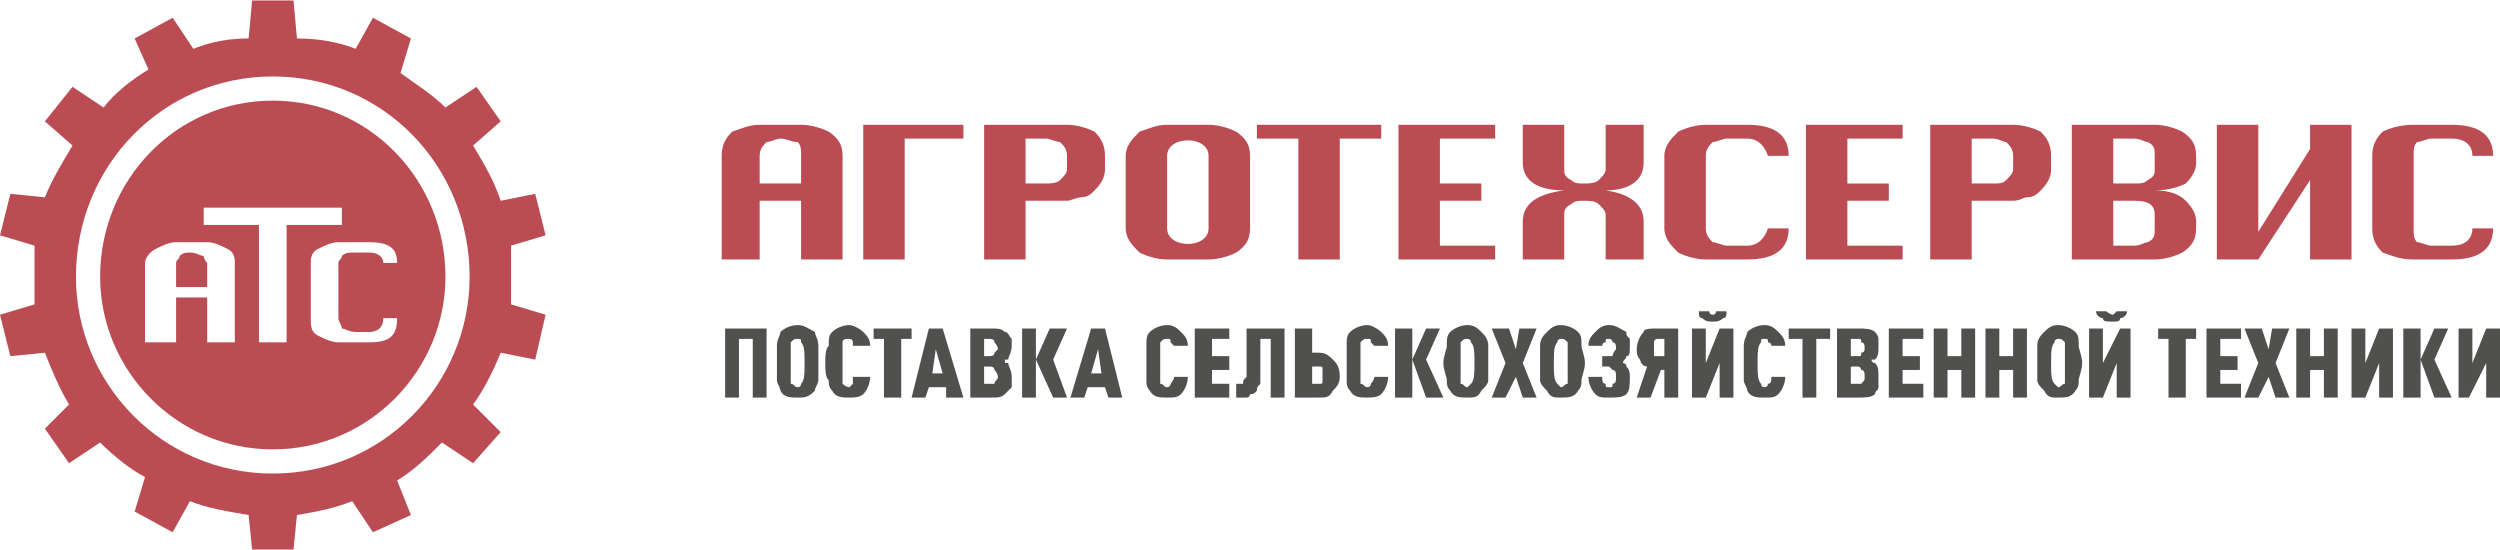
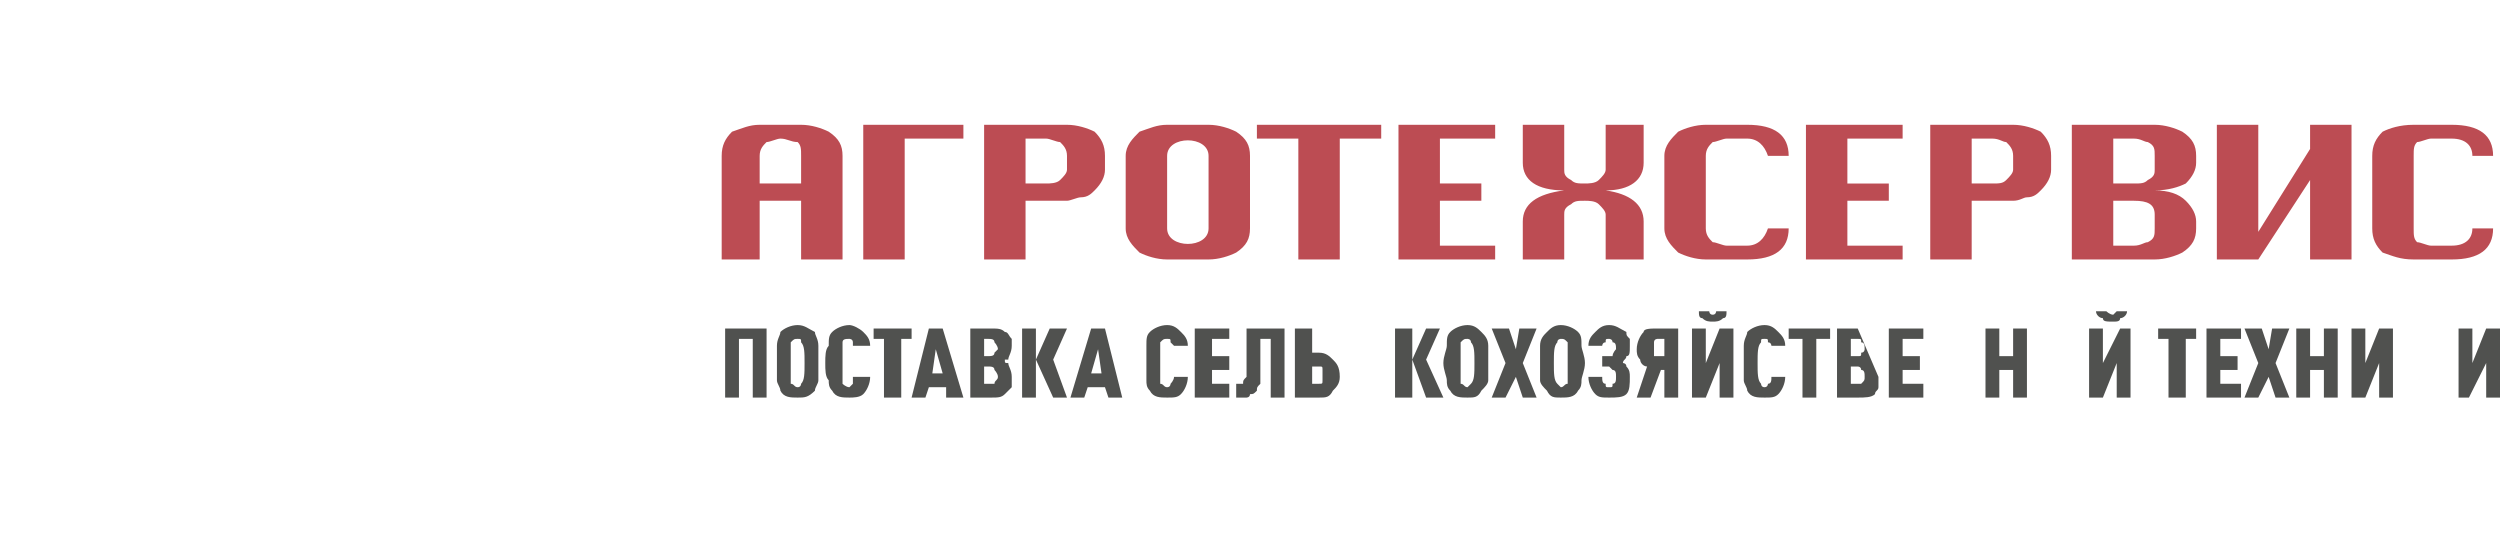
<svg xmlns="http://www.w3.org/2000/svg" xml:space="preserve" width="250px" height="55px" style="shape-rendering:geometricPrecision; text-rendering:geometricPrecision; image-rendering:optimizeQuality; fill-rule:evenodd; clip-rule:evenodd" viewBox="0 0 7.24 1.59">
  <defs>
    <style type="text/css">  .fil0 {fill:#BC4C53} .fil1 {fill:#50514F;fill-rule:nonzero}  </style>
  </defs>
  <g id="Слой_x0020_1">
    <g id="_1815640116128">
-       <path class="fil0" d="M0.73 0l0.12 0 0.01 0.11c0.06,0 0.12,0.01 0.17,0.03l0.05 -0.09 0.11 0.06 -0.03 0.1c0.04,0.03 0.09,0.06 0.13,0.1l0.09 -0.06 0.07 0.1 -0.08 0.07c0.03,0.05 0.06,0.1 0.08,0.16l0.1 -0.02 0.03 0.12 -0.1 0.03c0,0.03 0,0.06 0,0.09 0,0.02 0,0.05 0,0.08l0.1 0.03 -0.03 0.13 -0.1 -0.02c-0.02,0.05 -0.05,0.11 -0.08,0.15l0.08 0.08 -0.08 0.09 -0.09 -0.06c-0.04,0.04 -0.08,0.08 -0.13,0.11l0.04 0.1 -0.11 0.05 -0.06 -0.09c-0.05,0.02 -0.1,0.03 -0.16,0.04l-0.01 0.1 -0.12 0 -0.01 -0.1c-0.06,-0.01 -0.12,-0.02 -0.17,-0.04l-0.05 0.09 -0.11 -0.06 0.03 -0.1c-0.04,-0.02 -0.09,-0.06 -0.13,-0.1l-0.09 0.06 -0.07 -0.1 0.07 -0.07c-0.03,-0.05 -0.05,-0.1 -0.07,-0.15l-0.1 0.01 -0.03 -0.12 0.1 -0.03c0,-0.03 0,-0.06 0,-0.08 0,-0.03 0,-0.06 0,-0.09l-0.1 -0.03 0.03 -0.12 0.1 0.01c0.02,-0.05 0.05,-0.1 0.08,-0.15l-0.08 -0.07 0.08 -0.1 0.09 0.06c0.03,-0.04 0.08,-0.08 0.13,-0.11l-0.04 -0.09 0.11 -0.06 0.06 0.09c0.05,-0.02 0.1,-0.03 0.16,-0.03l0.01 -0.11zm0.06 0.29c0.28,0 0.5,0.23 0.5,0.51 0,0.27 -0.22,0.5 -0.5,0.5 -0.28,0 -0.5,-0.23 -0.5,-0.5 0,-0.28 0.22,-0.51 0.5,-0.51zm0.04 0.7l-0.08 0 0 -0.34 -0.16 0 0 -0.05 0.4 0 0 0.05 -0.16 0 0 0.34zm0.28 -0.07l0.04 0c0,0.05 -0.02,0.07 -0.08,0.07l-0.09 0c-0.02,0 -0.04,-0.01 -0.06,-0.02 -0.02,-0.01 -0.02,-0.03 -0.02,-0.05l0 -0.16c0,-0.01 0,-0.03 0.02,-0.04 0.02,-0.01 0.04,-0.02 0.06,-0.02l0.09 0c0.06,0 0.08,0.02 0.08,0.06l-0.04 0c0,-0.02 -0.02,-0.03 -0.04,-0.03l-0.04 0c-0.02,0 -0.03,0 -0.04,0.01 0,0.01 -0.01,0.01 -0.01,0.02l0 0.16c0,0.01 0.01,0.02 0.01,0.03 0.01,0 0.02,0.01 0.04,0.01l0.04 0c0.02,0 0.04,-0.01 0.04,-0.04zm-0.6 0.07l-0.09 0 0 -0.23c0,-0.01 0.01,-0.03 0.03,-0.04 0.02,-0.01 0.04,-0.02 0.06,-0.02l0.09 0c0.02,0 0.04,0.01 0.06,0.02 0.02,0.01 0.02,0.03 0.02,0.04l0 0.23 -0.08 0 0 -0.13 -0.09 0 0 0.13zm0 -0.23l0 0.07 0.09 0 0 -0.07c0,0 -0.01,-0.01 -0.01,-0.02 -0.01,0 -0.02,-0.01 -0.04,-0.01 -0.01,0 -0.02,0 -0.03,0.01 0,0.01 -0.01,0.01 -0.01,0.02zm0.28 -0.54c0.32,0 0.57,0.26 0.57,0.58 0,0.31 -0.25,0.57 -0.57,0.57 -0.32,0 -0.57,-0.26 -0.57,-0.57 0,-0.32 0.25,-0.58 0.57,-0.58z" />
      <path class="fil0" d="M2.2 0.75l-0.11 0 0 -0.3c0,-0.03 0.01,-0.05 0.03,-0.07 0.03,-0.01 0.05,-0.02 0.08,-0.02l0.12 0c0.03,0 0.06,0.01 0.08,0.02 0.03,0.02 0.04,0.04 0.04,0.07l0 0.3 -0.12 0 0 -0.17 -0.12 0 0 0.17zm0 -0.3l0 0.08 0.12 0 0 -0.08c0,-0.02 0,-0.03 -0.01,-0.04 -0.02,0 -0.03,-0.01 -0.05,-0.01 -0.01,0 -0.03,0.01 -0.04,0.01 -0.01,0.01 -0.02,0.02 -0.02,0.04zm0.42 0.3l-0.12 0 0 -0.39 0.29 0 0 0.04 -0.17 0 0 0.35zm0.35 0l-0.12 0 0 -0.39 0.24 0c0.03,0 0.06,0.01 0.08,0.02 0.02,0.02 0.03,0.04 0.03,0.07l0 0.04c0,0.02 -0.01,0.04 -0.03,0.06 -0.01,0.01 -0.02,0.02 -0.04,0.02 -0.01,0 -0.03,0.01 -0.04,0.01l-0.12 0 0 0.17zm0 -0.35l0 0.13 0.06 0c0.01,0 0.03,0 0.04,-0.01 0.01,-0.01 0.02,-0.02 0.02,-0.03l0 -0.04c0,-0.02 -0.01,-0.03 -0.02,-0.04 -0.01,0 -0.03,-0.01 -0.04,-0.01l-0.06 0zm0.33 -0.02c0.03,-0.01 0.05,-0.02 0.08,-0.02l0.12 0c0.03,0 0.06,0.01 0.08,0.02 0.03,0.02 0.04,0.04 0.04,0.07l0 0.21c0,0.03 -0.01,0.05 -0.04,0.07 -0.02,0.01 -0.05,0.02 -0.08,0.02l-0.12 0c-0.03,0 -0.06,-0.01 -0.08,-0.02 -0.02,-0.02 -0.04,-0.04 -0.04,-0.07l0 -0.21c0,-0.03 0.02,-0.05 0.04,-0.07zm0.08 0.07l0 0.21c0,0.06 0.12,0.06 0.12,0l0 -0.21c0,-0.06 -0.12,-0.06 -0.12,0zm0.5 0.3l-0.12 0 0 -0.35 -0.12 0 0 -0.04 0.36 0 0 0.04 -0.12 0 0 0.35zm0.45 0l-0.28 0 0 -0.39 0.28 0 0 0.04 -0.16 0 0 0.13 0.12 0 0 0.05 -0.12 0 0 0.13 0.16 0 0 0.04zm0.2 0l-0.12 0 0 -0.11c0,-0.05 0.04,-0.08 0.12,-0.09 -0.08,0 -0.12,-0.03 -0.12,-0.08l0 -0.11 0.12 0 0 0.13c0,0.01 0,0.02 0.02,0.03 0.01,0.01 0.02,0.01 0.04,0.01 0.01,0 0.03,0 0.04,-0.01 0.01,-0.01 0.02,-0.02 0.02,-0.03l0 -0.13 0.11 0 0 0.11c0,0.05 -0.04,0.08 -0.11,0.08 0.07,0.01 0.11,0.04 0.11,0.09l0 0.11 -0.11 0 0 -0.13c0,-0.01 -0.01,-0.02 -0.02,-0.03 -0.01,-0.01 -0.03,-0.01 -0.04,-0.01 -0.02,0 -0.03,0 -0.04,0.01 -0.02,0.01 -0.02,0.02 -0.02,0.03l0 0.13zm0.59 -0.09l0.06 0c0,0.06 -0.04,0.09 -0.12,0.09l-0.12 0c-0.03,0 -0.06,-0.01 -0.08,-0.02 -0.02,-0.02 -0.04,-0.04 -0.04,-0.07l0 -0.21c0,-0.03 0.02,-0.05 0.04,-0.07 0.02,-0.01 0.05,-0.02 0.08,-0.02l0.12 0c0.08,0 0.12,0.03 0.12,0.09l-0.06 0c-0.01,-0.03 -0.03,-0.05 -0.06,-0.05l-0.06 0c-0.01,0 -0.03,0.01 -0.04,0.01 -0.01,0.01 -0.02,0.02 -0.02,0.04l0 0.21c0,0.02 0.01,0.03 0.02,0.04 0.01,0 0.03,0.01 0.04,0.01l0.06 0c0.03,0 0.05,-0.02 0.06,-0.05zm0.59 0.09l-0.12 0 0 -0.39 0.24 0c0.03,0 0.06,0.01 0.08,0.02 0.02,0.02 0.03,0.04 0.03,0.07l0 0.04c0,0.02 -0.01,0.04 -0.03,0.06 -0.01,0.01 -0.02,0.02 -0.04,0.02 -0.01,0 -0.02,0.01 -0.04,0.01l-0.12 0 0 0.17zm0 -0.35l0 0.13 0.06 0c0.02,0 0.03,0 0.04,-0.01 0.01,-0.01 0.02,-0.02 0.02,-0.03l0 -0.04c0,-0.02 -0.01,-0.03 -0.02,-0.04 -0.01,0 -0.02,-0.01 -0.04,-0.01l-0.06 0zm0.53 0.35l-0.24 0 0 -0.39 0.24 0c0.03,0 0.06,0.01 0.08,0.02 0.03,0.02 0.04,0.04 0.04,0.07l0 0.02c0,0.02 -0.01,0.04 -0.03,0.06 -0.02,0.01 -0.05,0.02 -0.09,0.02 0.04,0 0.07,0.01 0.09,0.03 0.02,0.02 0.03,0.04 0.03,0.06l0 0.02c0,0.03 -0.01,0.05 -0.04,0.07 -0.02,0.01 -0.05,0.02 -0.08,0.02zm-0.12 -0.35l0 0.13 0.06 0c0.02,0 0.03,0 0.04,-0.01 0.02,-0.01 0.02,-0.02 0.02,-0.03l0 -0.04c0,-0.02 0,-0.03 -0.02,-0.04 -0.01,0 -0.02,-0.01 -0.04,-0.01l-0.06 0zm0 0.18l0 0.13 0.06 0c0.02,0 0.03,-0.01 0.04,-0.01 0.02,-0.01 0.02,-0.02 0.02,-0.04l0 -0.04c0,-0.03 -0.02,-0.04 -0.06,-0.04l-0.06 0zm0.42 0.17l-0.12 0 0 -0.39 0.12 0 0 0.31 0.15 -0.24 0 -0.07 0.12 0 0 0.39 -0.12 0 0 -0.23 -0.15 0.23zm0.62 -0.09l0.06 0c0,0.06 -0.04,0.09 -0.12,0.09l-0.11 0c-0.04,0 -0.06,-0.01 -0.09,-0.02 -0.02,-0.02 -0.03,-0.04 -0.03,-0.07l0 -0.21c0,-0.03 0.01,-0.05 0.03,-0.07 0.02,-0.01 0.05,-0.02 0.09,-0.02l0.11 0c0.08,0 0.12,0.03 0.12,0.09l-0.06 0c0,-0.03 -0.02,-0.05 -0.06,-0.05l-0.06 0c-0.01,0 -0.03,0.01 -0.04,0.01 -0.01,0.01 -0.01,0.02 -0.01,0.04l0 0.21c0,0.02 0,0.03 0.01,0.04 0.01,0 0.03,0.01 0.04,0.01l0.06 0c0.04,0 0.06,-0.02 0.06,-0.05zm-1.65 0.09l-0.28 0 0 -0.39 0.28 0 0 0.04 -0.16 0 0 0.13 0.12 0 0 0.05 -0.12 0 0 0.13 0.16 0 0 0.04z" />
      <polygon class="fil1" points="2.22,1.15 2.18,1.15 2.18,0.98 2.14,0.98 2.14,1.15 2.1,1.15 2.1,0.95 2.22,0.95 " />
      <path id="_1" class="fil1" d="M2.37 1c0,0.01 0,0.03 0,0.05 0,0.02 0,0.04 0,0.05 0,0.01 -0.01,0.02 -0.01,0.03 -0.02,0.02 -0.03,0.02 -0.05,0.02 -0.02,0 -0.04,0 -0.05,-0.02 0,-0.01 -0.01,-0.02 -0.01,-0.03 0,-0.01 0,-0.03 0,-0.05 0,-0.02 0,-0.04 0,-0.05 0,-0.02 0.01,-0.03 0.01,-0.04 0.01,-0.01 0.03,-0.02 0.05,-0.02 0.02,0 0.03,0.01 0.05,0.02 0,0.01 0.01,0.02 0.01,0.04zm-0.05 0.11c0.01,-0.01 0.01,-0.03 0.01,-0.06 0,-0.03 0,-0.05 -0.01,-0.06 0,-0.01 0,-0.01 -0.01,-0.01 -0.01,0 -0.01,0 -0.02,0.01 0,0.01 0,0.03 0,0.06 0,0.03 0,0.05 0,0.06 0.01,0 0.01,0.01 0.02,0.01 0.01,0 0.01,-0.01 0.01,-0.01z" />
      <path id="_2" class="fil1" d="M2.52 1.09c0,0.02 -0.01,0.04 -0.02,0.05 -0.01,0.01 -0.03,0.01 -0.04,0.01 -0.02,0 -0.04,0 -0.05,-0.02 -0.01,-0.01 -0.01,-0.02 -0.01,-0.03 -0.01,-0.01 -0.01,-0.03 -0.01,-0.05 0,-0.02 0,-0.04 0.01,-0.05 0,-0.02 0,-0.03 0.01,-0.04 0.01,-0.01 0.03,-0.02 0.05,-0.02 0.01,0 0.03,0.01 0.04,0.02 0.01,0.01 0.02,0.02 0.02,0.04l-0.05 0c0,0 0,-0.01 0,-0.01 0,-0.01 -0.01,-0.01 -0.01,-0.01 -0.01,0 -0.02,0 -0.02,0.01 0,0.01 0,0.03 0,0.06 0,0.03 0,0.05 0,0.06 0,0 0.01,0.01 0.02,0.01 0,0 0.01,-0.01 0.01,-0.01 0,0 0,-0.01 0,-0.02l0.05 0z" />
      <polygon id="_3" class="fil1" points="2.64,0.98 2.61,0.98 2.61,1.15 2.56,1.15 2.56,0.98 2.53,0.98 2.53,0.95 2.64,0.95 " />
      <path id="_4" class="fil1" d="M2.79 1.15l-0.05 0 0 -0.03 -0.05 0 -0.01 0.03 -0.04 0 0.05 -0.2 0.04 0 0.06 0.2zm-0.06 -0.07l-0.02 -0.07 -0.01 0.07 0.03 0z" />
      <path id="_5" class="fil1" d="M2.93 1.09c0,0.01 0,0.02 0,0.03 -0.01,0.01 -0.01,0.01 -0.02,0.02 -0.01,0.01 -0.02,0.01 -0.04,0.01l-0.06 0 0 -0.2 0.06 0c0.02,0 0.03,0 0.04,0.01 0.01,0 0.01,0.01 0.02,0.02 0,0 0,0.01 0,0.02 0,0.02 -0.01,0.03 -0.01,0.04 -0.01,0 -0.01,0 -0.01,0 0,0.01 0,0.01 0.01,0.01 0,0.01 0.01,0.02 0.01,0.04zm-0.05 0.02c0,-0.01 0.01,-0.01 0.01,-0.02 0,-0.01 -0.01,-0.02 -0.01,-0.02 0,-0.01 -0.01,-0.01 -0.02,-0.01l-0.01 0 0 0.05 0.01 0c0.01,0 0.02,0 0.02,0zm0.01 -0.1c0,-0.01 -0.01,-0.02 -0.01,-0.02 0,-0.01 -0.01,-0.01 -0.02,-0.01l-0.01 0 0 0.05 0.01 0c0.01,0 0.02,0 0.02,-0.01 0,0 0.01,-0.01 0.01,-0.01z" />
      <path id="_6" class="fil1" d="M3 1.15l-0.04 0 0 -0.2 0.04 0 0 0.2zm0.09 0l-0.04 0 -0.05 -0.11 0.04 -0.09 0.05 0 -0.04 0.09 0.04 0.11z" />
      <path id="_7" class="fil1" d="M3.25 1.15l-0.04 0 -0.01 -0.03 -0.05 0 -0.01 0.03 -0.04 0 0.06 -0.2 0.04 0 0.05 0.2zm-0.06 -0.07l-0.01 -0.07 -0.02 0.07 0.03 0z" />
      <path id="_8" class="fil1" d="M3.44 1.09c0,0.02 -0.01,0.04 -0.02,0.05 -0.01,0.01 -0.02,0.01 -0.04,0.01 -0.02,0 -0.04,0 -0.05,-0.02 -0.01,-0.01 -0.01,-0.02 -0.01,-0.03 0,-0.01 0,-0.03 0,-0.05 0,-0.02 0,-0.04 0,-0.05 0,-0.02 0,-0.03 0.01,-0.04 0.01,-0.01 0.03,-0.02 0.05,-0.02 0.02,0 0.03,0.01 0.04,0.02 0.01,0.01 0.02,0.02 0.02,0.04l-0.04 0c0,0 -0.01,-0.01 -0.01,-0.01 0,-0.01 0,-0.01 -0.01,-0.01 -0.01,0 -0.01,0 -0.02,0.01 0,0.01 0,0.03 0,0.06 0,0.03 0,0.05 0,0.06 0.01,0 0.01,0.01 0.02,0.01 0.01,0 0.01,-0.01 0.01,-0.01 0,0 0.01,-0.01 0.01,-0.02l0.04 0z" />
      <polygon id="_9" class="fil1" points="3.56,1.15 3.46,1.15 3.46,0.95 3.56,0.95 3.56,0.98 3.51,0.98 3.51,1.03 3.56,1.03 3.56,1.07 3.51,1.07 3.51,1.11 3.56,1.11 " />
      <path id="_10" class="fil1" d="M3.72 1.15l-0.04 0 0 -0.17 -0.03 0 0 0.09c0,0.01 0,0.03 0,0.04 -0.01,0.01 -0.01,0.01 -0.01,0.02 -0.01,0.01 -0.01,0.01 -0.02,0.01 0,0.01 -0.01,0.01 -0.01,0.01 -0.01,0 -0.01,0 -0.02,0l-0.01 0 0 -0.04 0 0c0,0 0.01,0 0.01,0 0,0 0.01,0 0.01,0 0,-0.01 0,-0.01 0.01,-0.02 0,-0.01 0,-0.01 0,-0.02l0 -0.12 0.11 0 0 0.2z" />
      <path id="_11" class="fil1" d="M3.86 1.04c0.01,0.01 0.02,0.02 0.02,0.05 0,0.02 -0.01,0.03 -0.02,0.04 -0.01,0.02 -0.02,0.02 -0.04,0.02l-0.07 0 0 -0.2 0.05 0 0 0.07 0.02 0c0.02,0 0.03,0.01 0.04,0.02zm-0.03 0.06c0,-0.01 0,-0.01 0,-0.01 0,-0.01 0,-0.01 0,-0.01 0,-0.01 0,-0.01 0,-0.01 0,-0.01 0,-0.01 -0.01,-0.01 0,0 0,0 -0.01,0l-0.01 0 0 0.05 0.01 0c0.01,0 0.01,0 0.01,0 0.01,0 0.01,0 0.01,-0.01 0,0 0,0 0,0z" />
-       <path id="_12" class="fil1" d="M4.02 1.09c0,0.02 -0.01,0.04 -0.02,0.05 -0.01,0.01 -0.03,0.01 -0.04,0.01 -0.02,0 -0.04,0 -0.05,-0.02 -0.01,-0.01 -0.01,-0.02 -0.01,-0.03 0,-0.01 0,-0.03 0,-0.05 0,-0.02 0,-0.04 0,-0.05 0,-0.02 0,-0.03 0.01,-0.04 0.01,-0.01 0.03,-0.02 0.05,-0.02 0.01,0 0.03,0.01 0.04,0.02 0.01,0.01 0.02,0.02 0.02,0.04l-0.04 0c0,0 -0.01,-0.01 -0.01,-0.01 0,-0.01 0,-0.01 -0.01,-0.01 -0.01,0 -0.01,0 -0.02,0.01 0,0.01 0,0.03 0,0.06 0,0.03 0,0.05 0,0.06 0.01,0 0.01,0.01 0.02,0.01 0.01,0 0.01,-0.01 0.01,-0.01 0,0 0.01,-0.01 0.01,-0.02l0.04 0z" />
      <path id="_13" class="fil1" d="M4.09 1.15l-0.05 0 0 -0.2 0.05 0 0 0.2zm0.09 0l-0.05 0 -0.04 -0.11 0.04 -0.09 0.04 0 -0.04 0.09 0.05 0.11z" />
      <path id="_14" class="fil1" d="M4.31 1c0,0.01 0,0.03 0,0.05 0,0.02 0,0.04 0,0.05 0,0.01 -0.01,0.02 -0.02,0.03 -0.01,0.02 -0.02,0.02 -0.04,0.02 -0.02,0 -0.04,0 -0.05,-0.02 -0.01,-0.01 -0.01,-0.02 -0.01,-0.03 0,-0.01 -0.01,-0.03 -0.01,-0.05 0,-0.02 0.01,-0.04 0.01,-0.05 0,-0.02 0,-0.03 0.01,-0.04 0.01,-0.01 0.03,-0.02 0.05,-0.02 0.02,0 0.03,0.01 0.04,0.02 0.01,0.01 0.02,0.02 0.02,0.04zm-0.05 0.11c0.01,-0.01 0.01,-0.03 0.01,-0.06 0,-0.03 0,-0.05 -0.01,-0.06 0,-0.01 -0.01,-0.01 -0.01,-0.01 -0.01,0 -0.01,0 -0.02,0.01 0,0.01 0,0.03 0,0.06 0,0.03 0,0.05 0,0.06 0.01,0 0.01,0.01 0.02,0.01 0,0 0.01,-0.01 0.01,-0.01z" />
      <polygon id="_15" class="fil1" points="4.45,1.15 4.41,1.15 4.39,1.09 4.36,1.15 4.32,1.15 4.36,1.05 4.32,0.95 4.37,0.95 4.39,1.01 4.4,0.95 4.45,0.95 4.41,1.05 " />
      <path id="_16" class="fil1" d="M4.58 1c0,0.01 0.01,0.03 0.01,0.05 0,0.02 -0.01,0.04 -0.01,0.05 0,0.01 0,0.02 -0.01,0.03 -0.01,0.02 -0.03,0.02 -0.05,0.02 -0.02,0 -0.03,0 -0.04,-0.02 -0.01,-0.01 -0.02,-0.02 -0.02,-0.03 0,-0.01 0,-0.03 0,-0.05 0,-0.02 0,-0.04 0,-0.05 0,-0.02 0.01,-0.03 0.02,-0.04 0.01,-0.01 0.02,-0.02 0.04,-0.02 0.02,0 0.04,0.01 0.05,0.02 0.01,0.01 0.01,0.02 0.01,0.04zm-0.04 0.11c0,-0.01 0,-0.03 0,-0.06 0,-0.03 0,-0.05 0,-0.06 -0.01,-0.01 -0.01,-0.01 -0.02,-0.01 0,0 -0.01,0 -0.01,0.01 -0.01,0.01 -0.01,0.03 -0.01,0.06 0,0.03 0,0.05 0.01,0.06 0,0 0.01,0.01 0.01,0.01 0.01,0 0.01,-0.01 0.02,-0.01z" />
      <path id="_17" class="fil1" d="M4.72 1.09c0,0.02 0,0.04 -0.01,0.05 -0.01,0.01 -0.03,0.01 -0.05,0.01 -0.02,0 -0.03,0 -0.04,-0.01 -0.01,-0.01 -0.02,-0.03 -0.02,-0.05l0.04 0c0,0.01 0,0.02 0.01,0.02 0,0.01 0,0.01 0.01,0.01 0.01,0 0.01,0 0.01,-0.01 0.01,0 0.01,-0.01 0.01,-0.02 0,-0.01 0,-0.02 -0.01,-0.02 0,0 -0.01,-0.01 -0.01,-0.01l-0.02 0 0 -0.03 0.02 0c0,0 0.01,0 0.01,0 0,-0.01 0.01,-0.02 0.01,-0.02 0,-0.01 0,-0.02 -0.01,-0.02 0,-0.01 -0.01,-0.01 -0.01,-0.01 -0.01,0 -0.01,0 -0.01,0.01 -0.01,0 -0.01,0.01 -0.01,0.01l-0.04 0c0,-0.02 0.01,-0.03 0.02,-0.04 0.01,-0.01 0.02,-0.02 0.04,-0.02 0.02,0 0.03,0.01 0.05,0.02 0,0.01 0,0.01 0.01,0.02 0,0 0,0.01 0,0.02 0,0.02 0,0.03 -0.01,0.03 0,0.01 -0.01,0.01 -0.01,0.02 0,0 0.01,0 0.01,0.01 0.01,0.01 0.01,0.02 0.01,0.03z" />
      <path id="_18" class="fil1" d="M4.86 1.15l-0.04 0 0 -0.08 -0.01 0 -0.03 0.08 -0.04 0 0.03 -0.09c-0.01,0 -0.02,-0.01 -0.02,-0.02 -0.01,-0.01 -0.01,-0.02 -0.01,-0.03 0,-0.02 0.01,-0.04 0.02,-0.05 0,-0.01 0.02,-0.01 0.04,-0.01l0.06 0 0 0.2zm-0.04 -0.12l0 -0.05 -0.02 0c0,0 -0.01,0 -0.01,0.01 0,0 0,0 0,0.01 0,0 0,0 0,0.01 0,0 0,0.01 0,0.01 0,0 0,0 0,0.01 0,0 0,0 0,0 0.01,0 0.01,0 0.01,0l0.02 0z" />
      <path id="_19" class="fil1" d="M5.02 1.15l-0.04 0 0 -0.1 -0.04 0.1 -0.04 0 0 -0.2 0.04 0 0 0.1 0.04 -0.1 0.04 0 0 0.2zm-0.02 -0.25c0,0.01 0,0.02 -0.01,0.02 -0.01,0.01 -0.02,0.01 -0.03,0.01 -0.01,0 -0.02,0 -0.03,-0.01 -0.01,0 -0.01,-0.01 -0.01,-0.02l0.03 0c0,0 0,0.01 0.01,0.01 0.01,0 0.01,-0.01 0.01,-0.01l0.03 0z" />
      <path id="_20" class="fil1" d="M5.17 1.09c0,0.02 -0.01,0.04 -0.02,0.05 -0.01,0.01 -0.02,0.01 -0.04,0.01 -0.02,0 -0.04,0 -0.05,-0.02 0,-0.01 -0.01,-0.02 -0.01,-0.03 0,-0.01 0,-0.03 0,-0.05 0,-0.02 0,-0.04 0,-0.05 0,-0.02 0.01,-0.03 0.01,-0.04 0.01,-0.01 0.03,-0.02 0.05,-0.02 0.02,0 0.03,0.01 0.04,0.02 0.01,0.01 0.02,0.02 0.02,0.04l-0.04 0c0,0 0,-0.01 -0.01,-0.01 0,-0.01 0,-0.01 -0.01,-0.01 -0.01,0 -0.01,0 -0.01,0.01 -0.01,0.01 -0.01,0.03 -0.01,0.06 0,0.03 0,0.05 0.01,0.06 0,0 0,0.01 0.01,0.01 0.01,0 0.01,-0.01 0.01,-0.01 0.01,0 0.01,-0.01 0.01,-0.02l0.04 0z" />
      <polygon id="_21" class="fil1" points="5.3,0.98 5.26,0.98 5.26,1.15 5.22,1.15 5.22,0.98 5.18,0.98 5.18,0.95 5.3,0.95 " />
-       <path id="_22" class="fil1" d="M5.44 1.09c0,0.01 0,0.02 0,0.03 0,0.01 -0.01,0.01 -0.01,0.02 -0.01,0.01 -0.03,0.01 -0.05,0.01l-0.06 0 0 -0.2 0.06 0c0.02,0 0.04,0 0.05,0.01 0,0 0.01,0.01 0.01,0.02 0,0 0,0.01 0,0.02 0,0.02 0,0.03 -0.01,0.04 0,0 -0.01,0 -0.01,0 0,0.01 0.01,0.01 0.01,0.01 0.01,0.01 0.01,0.02 0.01,0.04zm-0.05 0.02c0.01,-0.01 0.01,-0.01 0.01,-0.02 0,-0.01 0,-0.02 -0.01,-0.02 0,-0.01 -0.01,-0.01 -0.01,-0.01l-0.02 0 0 0.05 0.02 0c0,0 0.01,0 0.01,0zm0.01 -0.1c0,-0.01 0,-0.02 -0.01,-0.02 0,-0.01 0,-0.01 -0.01,-0.01l-0.02 0 0 0.05 0.02 0c0.01,0 0.01,0 0.01,-0.01 0.01,0 0.01,-0.01 0.01,-0.01z" />
+       <path id="_22" class="fil1" d="M5.44 1.09c0,0.01 0,0.02 0,0.03 0,0.01 -0.01,0.01 -0.01,0.02 -0.01,0.01 -0.03,0.01 -0.05,0.01l-0.06 0 0 -0.2 0.06 0zm-0.05 0.02c0.01,-0.01 0.01,-0.01 0.01,-0.02 0,-0.01 0,-0.02 -0.01,-0.02 0,-0.01 -0.01,-0.01 -0.01,-0.01l-0.02 0 0 0.05 0.02 0c0,0 0.01,0 0.01,0zm0.01 -0.1c0,-0.01 0,-0.02 -0.01,-0.02 0,-0.01 0,-0.01 -0.01,-0.01l-0.02 0 0 0.05 0.02 0c0.01,0 0.01,0 0.01,-0.01 0.01,0 0.01,-0.01 0.01,-0.01z" />
      <polygon id="_23" class="fil1" points="5.57,1.15 5.47,1.15 5.47,0.95 5.57,0.95 5.57,0.98 5.51,0.98 5.51,1.03 5.56,1.03 5.56,1.07 5.51,1.07 5.51,1.11 5.57,1.11 " />
-       <polygon id="_24" class="fil1" points="5.72,1.15 5.68,1.15 5.68,1.07 5.64,1.07 5.64,1.15 5.6,1.15 5.6,0.95 5.64,0.95 5.64,1.03 5.68,1.03 5.68,0.95 5.72,0.95 " />
      <polygon id="_25" class="fil1" points="5.87,1.15 5.83,1.15 5.83,1.07 5.79,1.07 5.79,1.15 5.75,1.15 5.75,0.95 5.79,0.95 5.79,1.03 5.83,1.03 5.83,0.95 5.87,0.95 " />
-       <path id="_26" class="fil1" d="M6.02 1c0,0.01 0.01,0.03 0.01,0.05 0,0.02 -0.01,0.04 -0.01,0.05 0,0.01 0,0.02 -0.01,0.03 -0.01,0.02 -0.03,0.02 -0.05,0.02 -0.02,0 -0.03,0 -0.04,-0.02 -0.01,-0.01 -0.02,-0.02 -0.02,-0.03 0,-0.01 0,-0.03 0,-0.05 0,-0.02 0,-0.04 0,-0.05 0,-0.02 0.01,-0.03 0.02,-0.04 0.01,-0.01 0.02,-0.02 0.04,-0.02 0.02,0 0.04,0.01 0.05,0.02 0.01,0.01 0.01,0.02 0.01,0.04zm-0.04 0.11c0,-0.01 0,-0.03 0,-0.06 0,-0.03 0,-0.05 0,-0.06 -0.01,-0.01 -0.01,-0.01 -0.02,-0.01 0,0 -0.01,0 -0.01,0.01 -0.01,0.01 -0.01,0.03 -0.01,0.06 0,0.03 0,0.05 0.01,0.06 0,0 0.01,0.01 0.01,0.01 0.01,0 0.01,-0.01 0.02,-0.01z" />
      <path id="_27" class="fil1" d="M6.17 1.15l-0.04 0 0 -0.1 -0.04 0.1 -0.04 0 0 -0.2 0.04 0 0 0.1 0.05 -0.1 0.03 0 0 0.2zm-0.01 -0.25c0,0.01 -0.01,0.02 -0.02,0.02 0,0.01 -0.01,0.01 -0.02,0.01 -0.02,0 -0.03,0 -0.03,-0.01 -0.01,0 -0.02,-0.01 -0.02,-0.02l0.03 0c0,0 0.01,0.01 0.02,0.01 0,0 0.01,-0.01 0.01,-0.01l0.03 0z" />
      <polygon id="_28" class="fil1" points="6.36,0.98 6.33,0.98 6.33,1.15 6.28,1.15 6.28,0.98 6.25,0.98 6.25,0.95 6.36,0.95 " />
      <polygon id="_29" class="fil1" points="6.49,1.15 6.39,1.15 6.39,0.95 6.49,0.95 6.49,0.98 6.43,0.98 6.43,1.03 6.48,1.03 6.48,1.07 6.43,1.07 6.43,1.11 6.49,1.11 " />
      <polygon id="_30" class="fil1" points="6.63,1.15 6.59,1.15 6.57,1.09 6.54,1.15 6.5,1.15 6.54,1.05 6.5,0.95 6.55,0.95 6.57,1.01 6.58,0.95 6.63,0.95 6.59,1.05 " />
      <polygon id="_31" class="fil1" points="6.77,1.15 6.73,1.15 6.73,1.07 6.69,1.07 6.69,1.15 6.65,1.15 6.65,0.95 6.69,0.95 6.69,1.03 6.73,1.03 6.73,0.95 6.77,0.95 " />
      <polygon id="_32" class="fil1" points="6.93,1.15 6.89,1.15 6.89,1.05 6.85,1.15 6.81,1.15 6.81,0.95 6.85,0.95 6.85,1.05 6.89,0.95 6.93,0.95 " />
-       <path id="_33" class="fil1" d="M7.01 1.15l-0.05 0 0 -0.2 0.05 0 0 0.2zm0.09 0l-0.05 0 -0.04 -0.11 0.04 -0.09 0.04 0 -0.04 0.09 0.05 0.11z" />
      <polygon id="_34" class="fil1" points="7.24,1.15 7.2,1.15 7.2,1.05 7.15,1.15 7.12,1.15 7.12,0.95 7.16,0.95 7.16,1.05 7.2,0.95 7.24,0.95 " />
    </g>
  </g>
</svg>